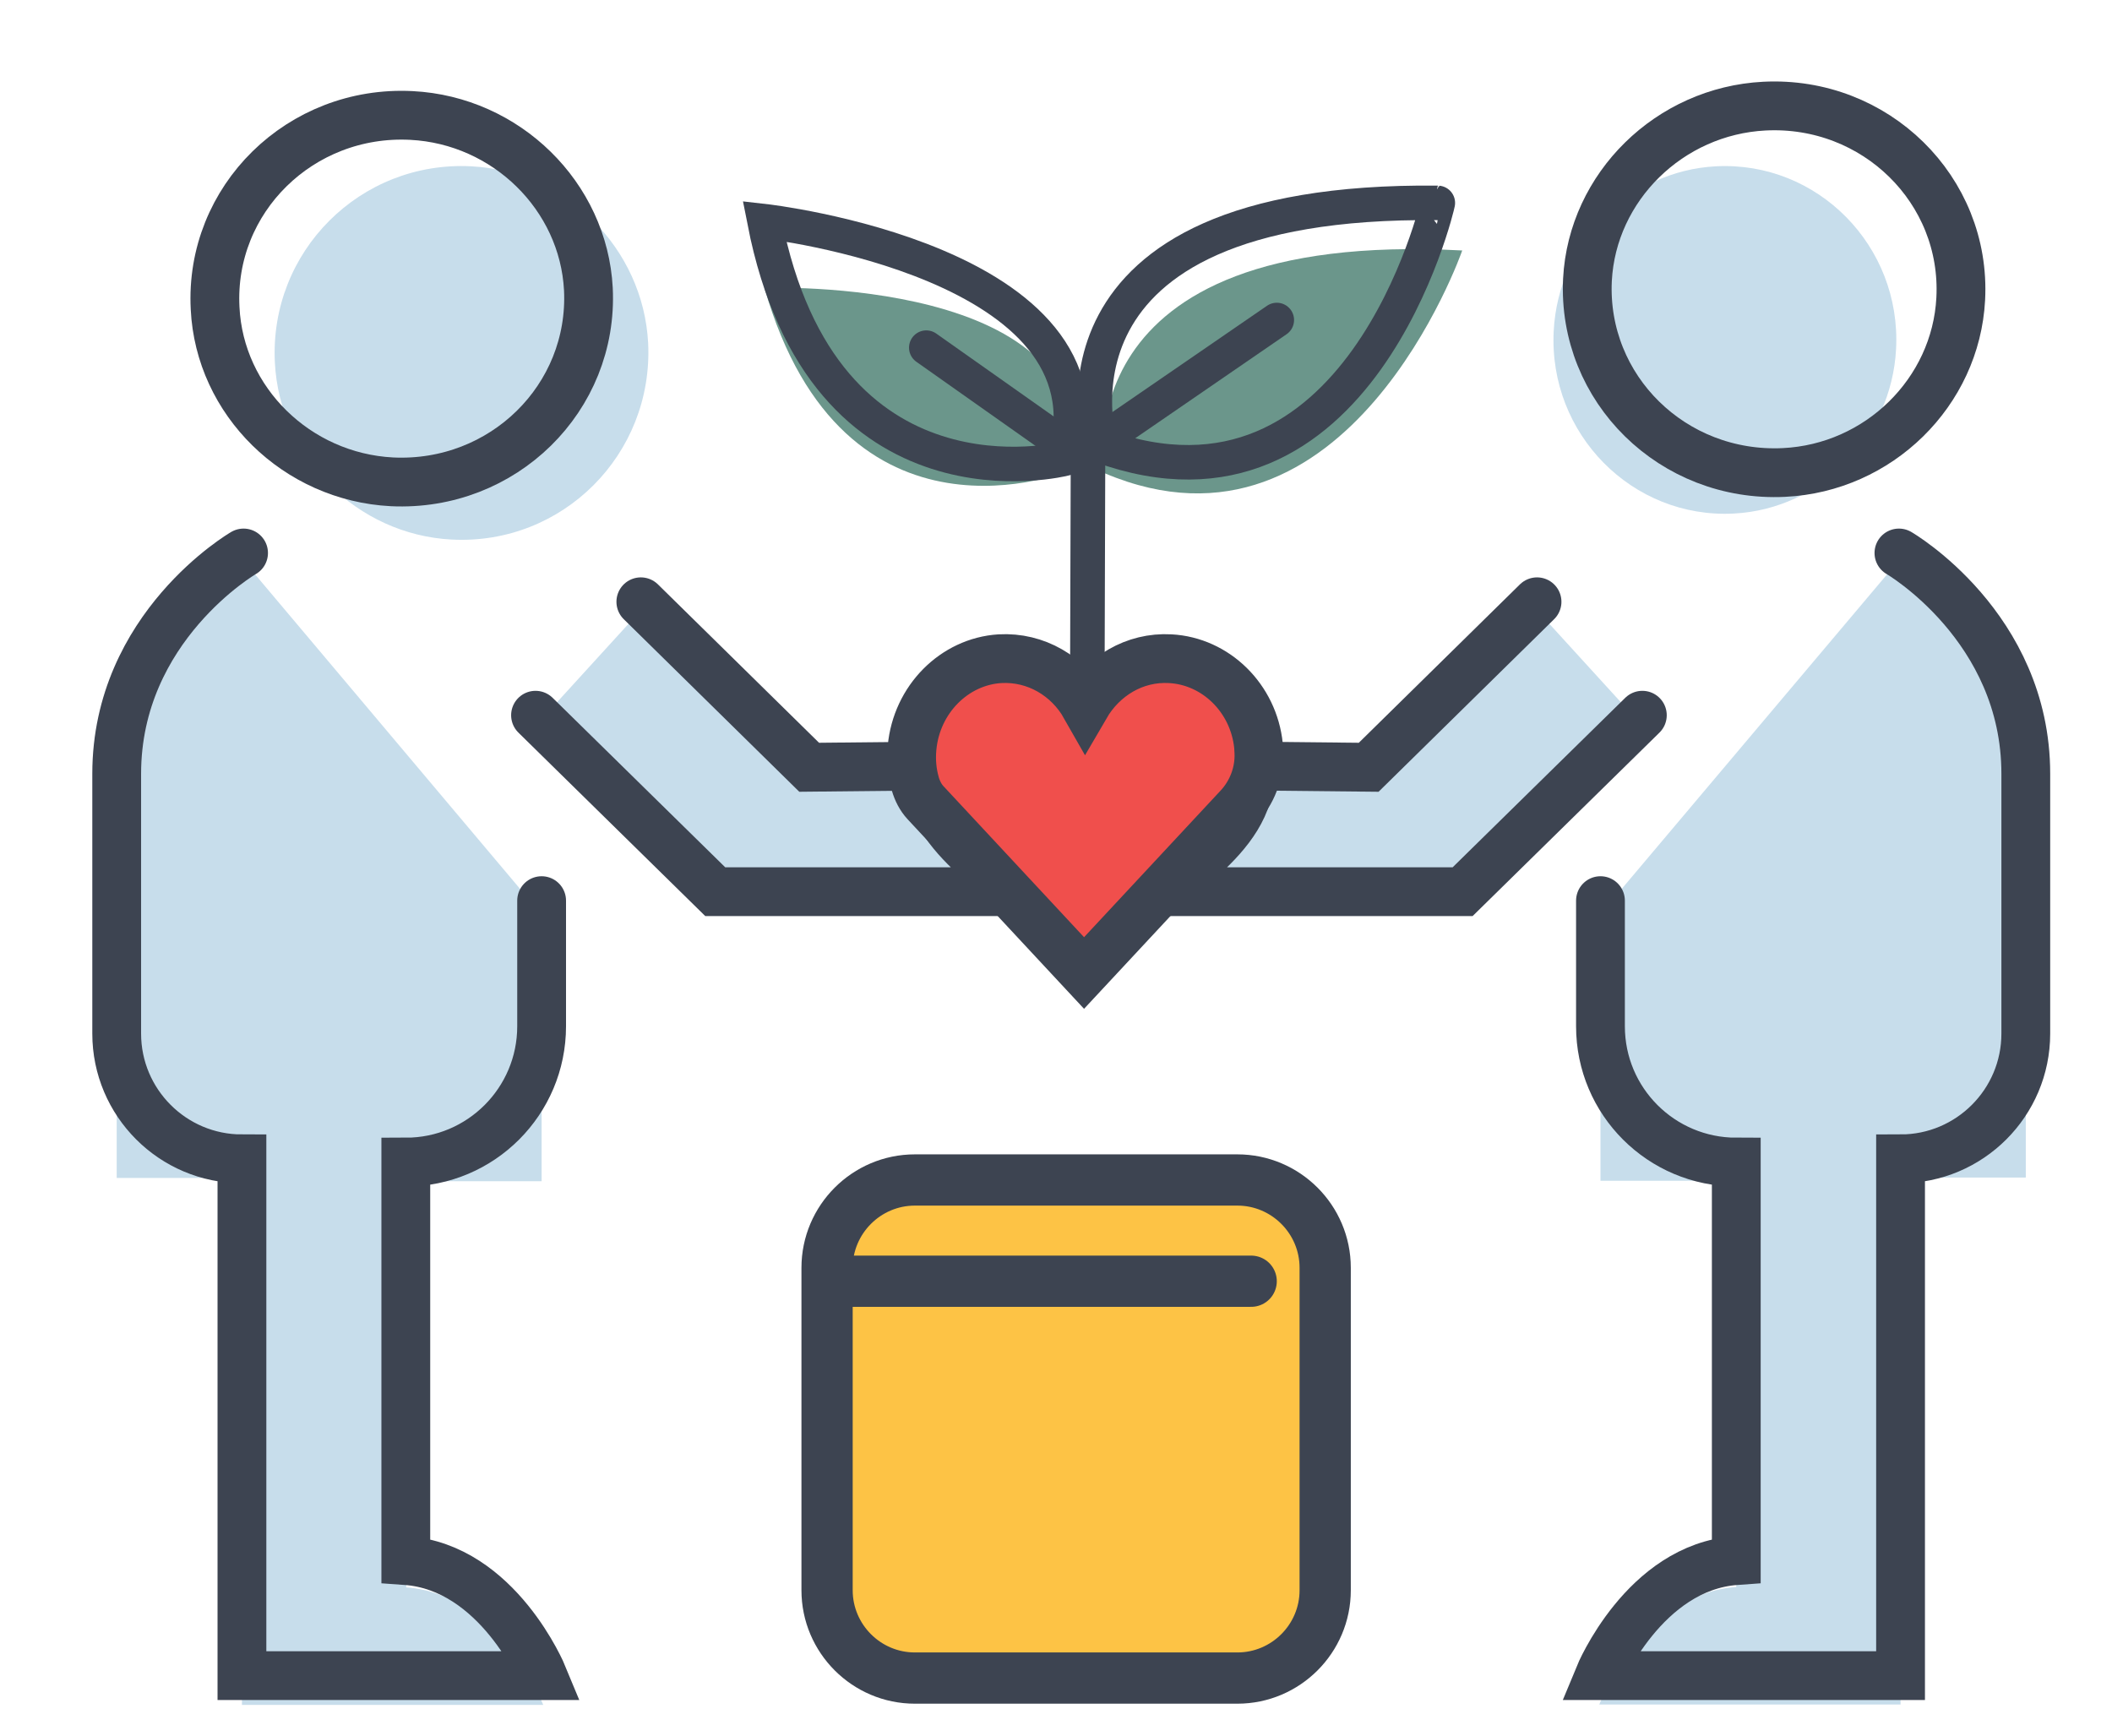
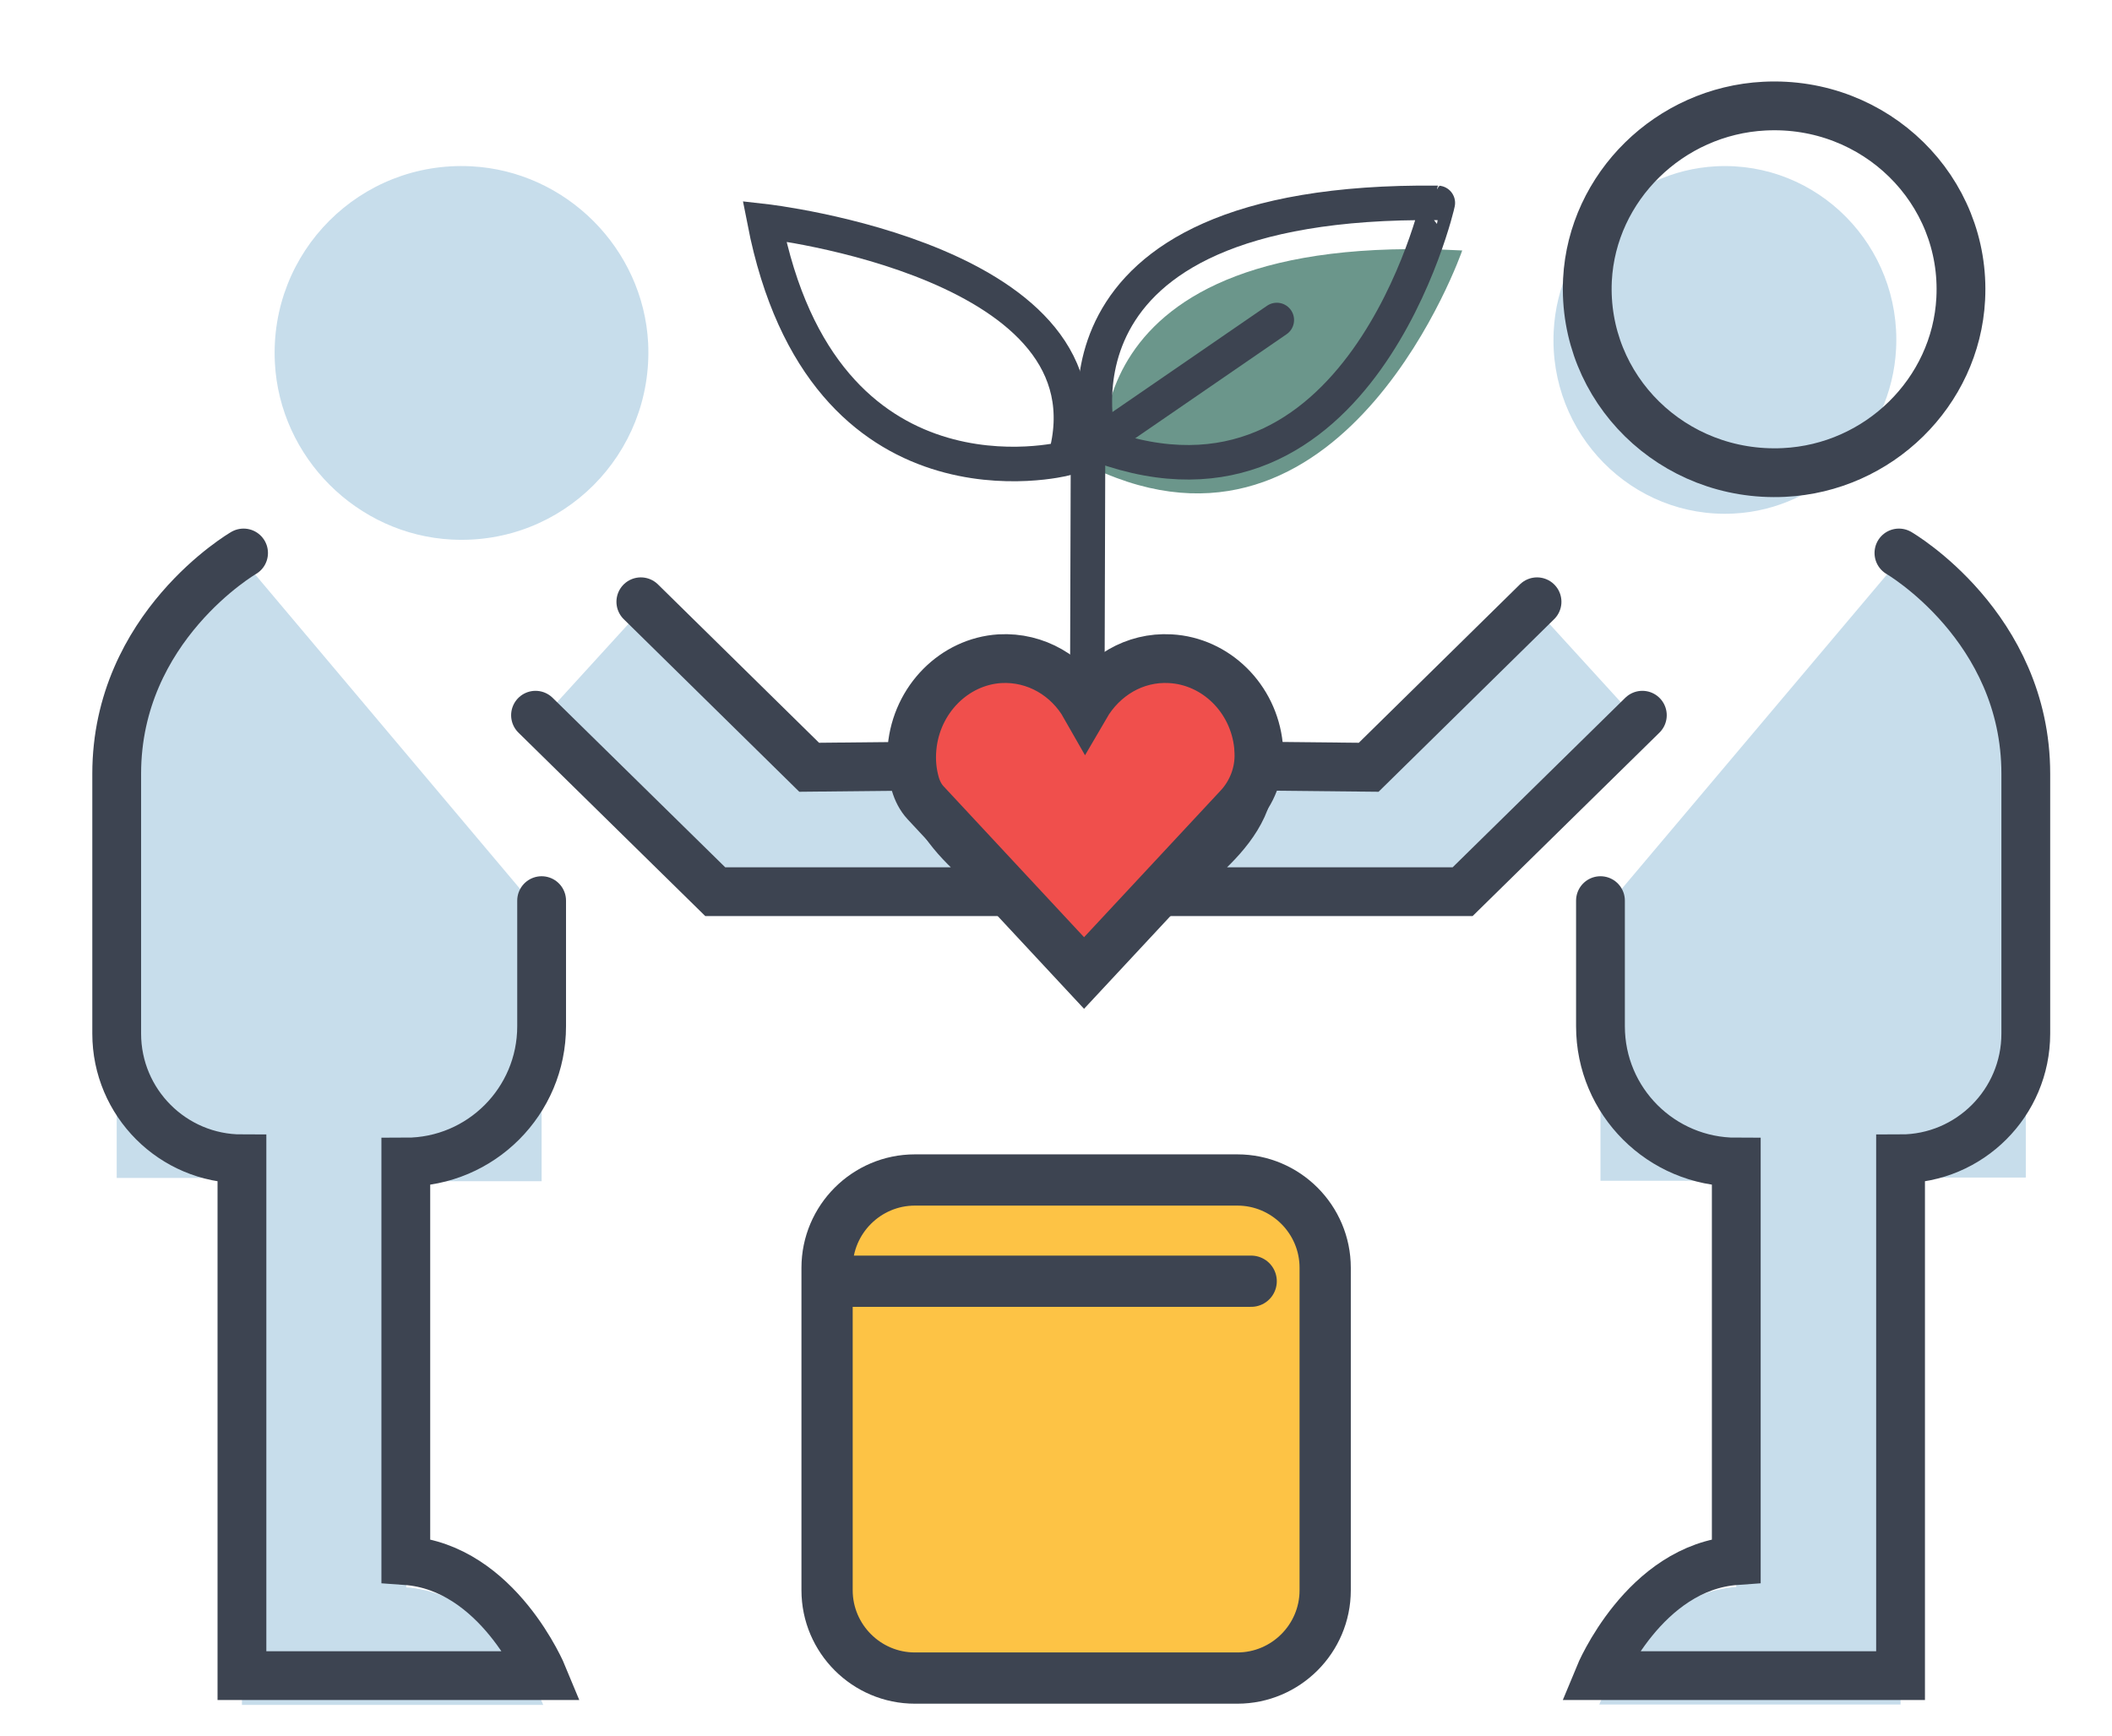
<svg xmlns="http://www.w3.org/2000/svg" version="1.1" x="0px" y="0px" viewBox="0 0 519.4 427" style="enable-background:new 0 0 519.4 427;" xml:space="preserve">
  <style type="text/css">
	.st0{fill:#C7DDEB;}
	.st1{fill:none;stroke:#3D4451;stroke-width:12;stroke-linecap:round;stroke-miterlimit:10;}
	.st2{fill:#F04F4C;stroke:#3D4451;stroke-width:12;stroke-miterlimit:10;}
	.st3{fill:#6B968B;}
	.st4{fill:none;stroke:#3D4451;stroke-width:8.492;stroke-linecap:round;stroke-miterlimit:10;}
	.st5{fill:#FDC345;stroke:#3D4451;stroke-width:12.602;stroke-miterlimit:10;}
	.st6{fill:#FDC345;stroke:#3D4451;stroke-width:12.602;stroke-linecap:round;stroke-miterlimit:10;}
</style>
  <g id="bg">
</g>
  <g id="sub_text">
</g>
  <g id="icon">
    <g>
      <g>
        <g>
          <path class="st0" d="M111.1,132.7c27.3,1.4,49.6-21,48.3-48.3c-1.2-23.3-20.2-42.3-43.5-43.5c-27.3-1.4-49.7,21-48.3,48.3      C68.8,112.5,87.8,131.5,111.1,132.7z" />
        </g>
        <path class="st0" d="M133.2,224.9v65.6H99.9v99.9c22.7,1.6,33.7,28.9,33.7,28.9H59.5V289.7H28.7c0,0,0-59.6,0-96.5     c0-36.9,31.2-55.3,31.2-55.3" />
        <g>
          <g>
            <path class="st0" d="M426.4,126.3c-25,1.3-45.6-19.6-44.3-44.9c1.1-21.7,18.5-39.4,39.9-40.5c25-1.3,45.6,19.6,44.3,44.9       C465.2,107.5,447.8,125.2,426.4,126.3z" />
          </g>
        </g>
        <path class="st0" d="M467,137.8c0,0,31.2,18.4,31.2,55.3c0,36.9,0,96.5,0,96.5h-30.8v129.6h-74.1c0,0,11-27.3,33.7-28.9v-99.9     h-33.4v-65.6" />
        <g>
          <path class="st0" d="M157.6,150.1l41.4,41.4l29.2-0.3c-0.1,2.4,0.1,4.9,0.8,7.3c2.3,7.9,9.1,14.1,15.4,19.5      c1.8,1.5,3.6,3.1,5.4,4.7h-73.9l-44.2-44.2" />
          <path class="st0" d="M378,150.1l-41.4,41.4l-29.2-0.3c0.1,2.4-0.1,4.9-0.8,7.3c-2.3,7.9-9.1,14.1-15.4,19.5      c-1.8,1.5-3.6,3.1-5.4,4.7h73.9l44.2-44.2" />
          <path class="st0" d="M307.5,191.2c-0.3-6.2-4.1-12.5-9.3-16.2c-3.5-2.4-7.9-3.7-12.3-3.7c-7.6,0-14.2,6.8-18.1,12.6      c-3.9-5.7-10.6-12.6-18.1-12.6c-8.3,0-15.5,4.6-19.1,11.4c-1.4,2.7-2.2,5.6-2.4,8.5" />
          <path class="st0" d="M249.8,222.7c5.1,4.5,10,9.2,15.2,13.6c3.7,3.2,4.3,2.5,7.4-0.6c4.1-4.1,8.7-8.5,13.3-13" />
        </g>
        <path class="st0" d="M310.8,189c0-0.6-0.1-1.1-0.1-1.7c-1.2-11.9-10.5-21.2-21.7-21.8c-8.8-0.5-16.6,4.4-20.9,11.9     c-4.2-7.5-12.1-12.4-21-11.9c-11.2,0.7-20.5,10.2-21.6,22.3c-0.3,3.2,0,6.2,0.8,9.1c0.5,1.8,1.3,3.4,2.5,4.7l39,42.7l37.9-41.5     C309.1,199.1,311,194.2,310.8,189z" />
      </g>
      <g>
        <g>
-           <path class="st1" d="M96.4,118.5c27.3,1.3,49.6-20.6,48.3-47.4c-1.2-22.9-20.2-41.5-43.5-42.7c-27.3-1.4-49.7,20.6-48.3,47.4      C54,98.7,73,117.3,96.4,118.5z" />
-         </g>
+           </g>
        <path class="st1" d="M133.2,221.5v30.9c0,18.4-14.9,33.4-33.4,33.4l0,0v98c22.7,1.6,33.7,28.3,33.7,28.3H59.5V285l0,0     c-17,0-30.8-13.8-30.8-30.8v-63.9c0-36.2,31.2-54.3,31.2-54.3" />
        <g>
          <g>
            <path class="st1" d="M438.7,116.2c-27.3,1.3-49.6-20.6-48.3-47.4c1.2-22.9,20.2-41.5,43.5-42.7c27.3-1.4,49.7,20.6,48.3,47.4       C481,96.5,462,115.1,438.7,116.2z" />
          </g>
        </g>
        <path class="st1" d="M467,136c0,0,31.2,18.1,31.2,54.3v63.9c0,17-13.8,30.8-30.8,30.8l0,0v127.1h-74.1c0,0,11-26.7,33.7-28.3v-98     l0,0c-18.4,0-33.4-14.9-33.4-33.4v-30.9" />
        <g>
          <path class="st1" d="M157.6,148l41.4,40.7l29.2-0.3c-0.1,2.4,0.1,4.8,0.8,7.2c2.3,7.7,9.1,13.8,15.4,19.1      c1.8,1.5,3.6,3.1,5.4,4.6h-73.9l-44.2-43.4" />
          <path class="st1" d="M378,148l-41.4,40.7l-29.2-0.3c0.1,2.4-0.1,4.8-0.8,7.2c-2.3,7.7-9.1,13.8-15.4,19.1      c-1.8,1.5-3.6,3.1-5.4,4.6h73.9l44.2-43.4" />
        </g>
        <path class="st2" d="M309.6,185.1c0-0.5-0.1-1.1-0.1-1.7c-1.2-11.7-10.5-20.8-21.7-21.4c-8.8-0.5-16.6,4.3-20.9,11.7     c-4.2-7.4-12.1-12.2-21-11.7c-11.2,0.7-20.5,10-21.6,21.9c-0.3,3.1,0,6.1,0.8,8.9c0.5,1.7,1.3,3.3,2.5,4.6l39,41.9l37.9-40.7     C307.9,195,309.8,190.1,309.6,185.1z" />
      </g>
      <g>
        <g>
          <g>
-             <path class="st3" d="M263.2,115.7c0,0-55.7,23.1-75.2-44.9C188,70.8,272.6,67.6,263.2,115.7z" />
            <path class="st3" d="M271.7,116.4c0,0-11.6-60.1,87.9-54.8C359.6,61.7,331.6,141.7,271.7,116.4z" />
            <path class="st4" d="M270.6,109.6c0,0-18.7-60.8,83-59.7C353.7,49.9,334.5,132.8,270.6,109.6z" />
            <path class="st4" d="M261.9,112.8c0,0-59.5,15.3-73.9-58.4C188,54.4,275.7,64.3,261.9,112.8z" />
            <line class="st4" x1="267.6" y1="102.5" x2="267.4" y2="168.5" />
          </g>
        </g>
        <line class="st4" x1="272.1" y1="107.5" x2="314" y2="78.7" />
-         <line class="st4" x1="266.9" y1="113.1" x2="227.8" y2="85.5" />
      </g>
      <path class="st5" d="M225,290.2h79.3c11.9,0,21.6,9.7,21.6,21.6v79.3c0,11.9-9.7,21.6-21.6,21.6H225c-11.9,0-21.6-9.7-21.6-21.6    v-79.3C203.4,299.9,213.1,290.2,225,290.2z" />
      <line class="st6" x1="207.9" y1="315.1" x2="307.7" y2="315.1" />
    </g>
  </g>
  <g id="header_logo">
</g>
  <g id="Header">
</g>
</svg>